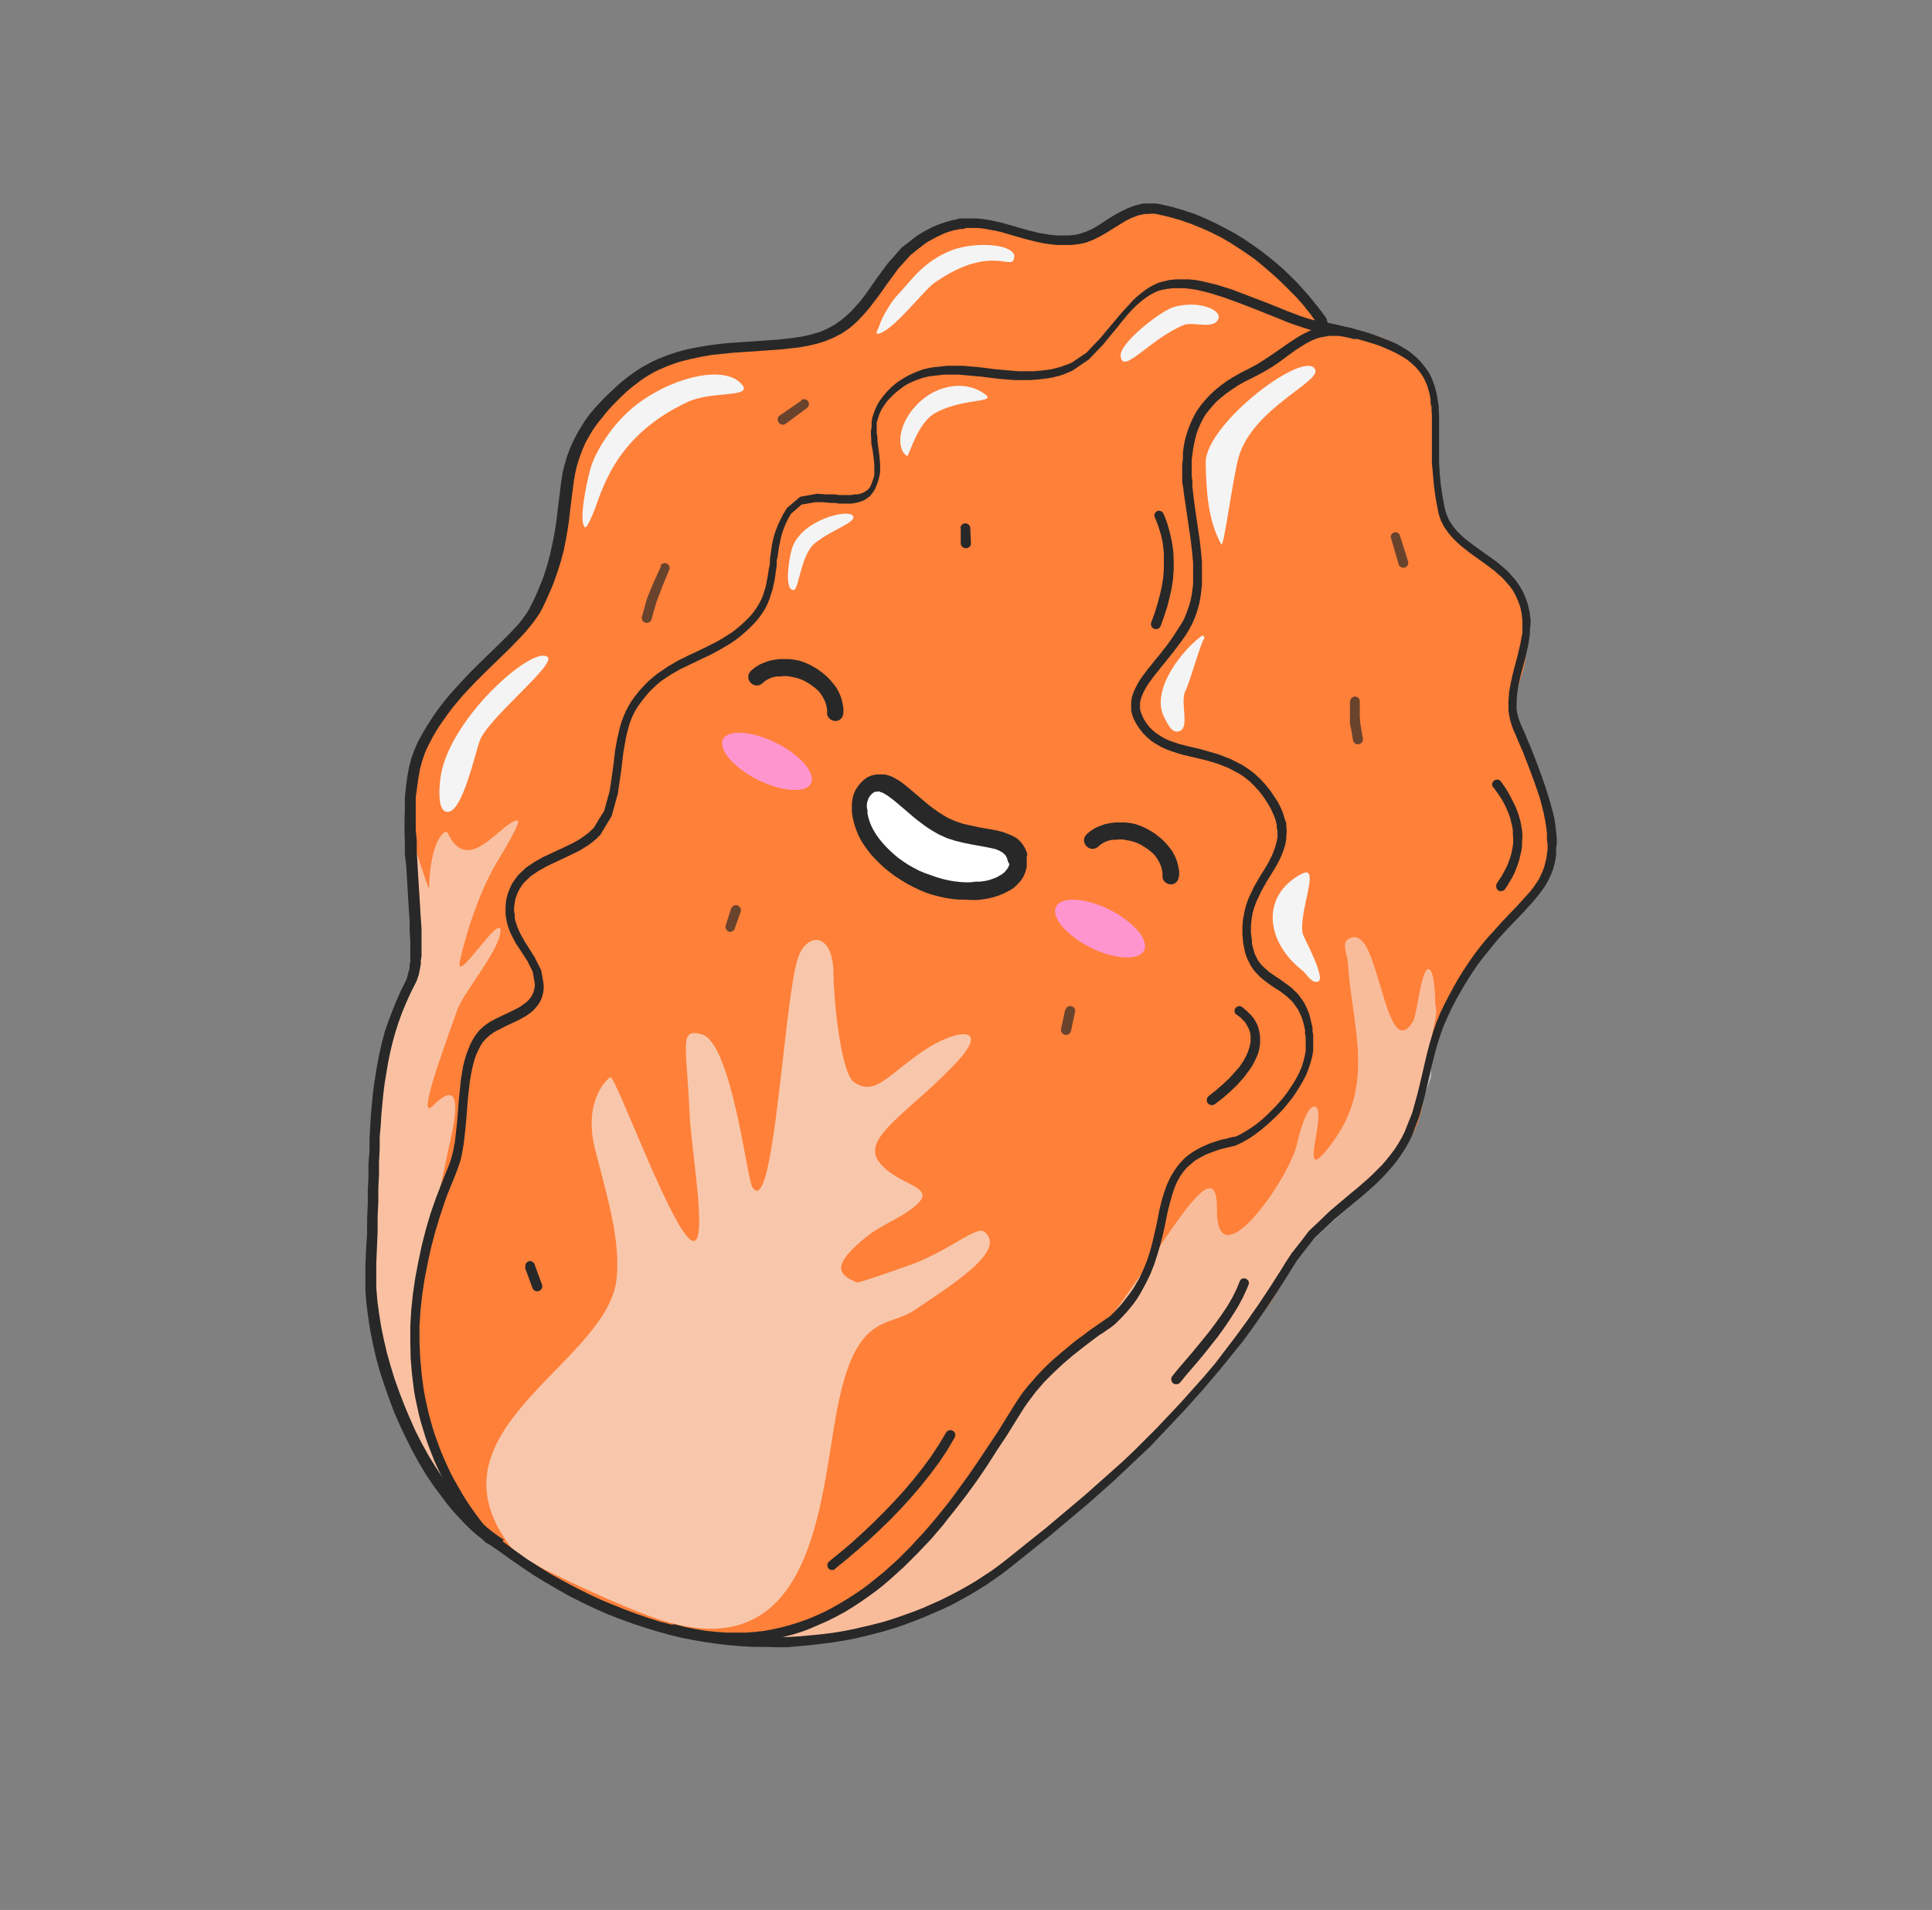
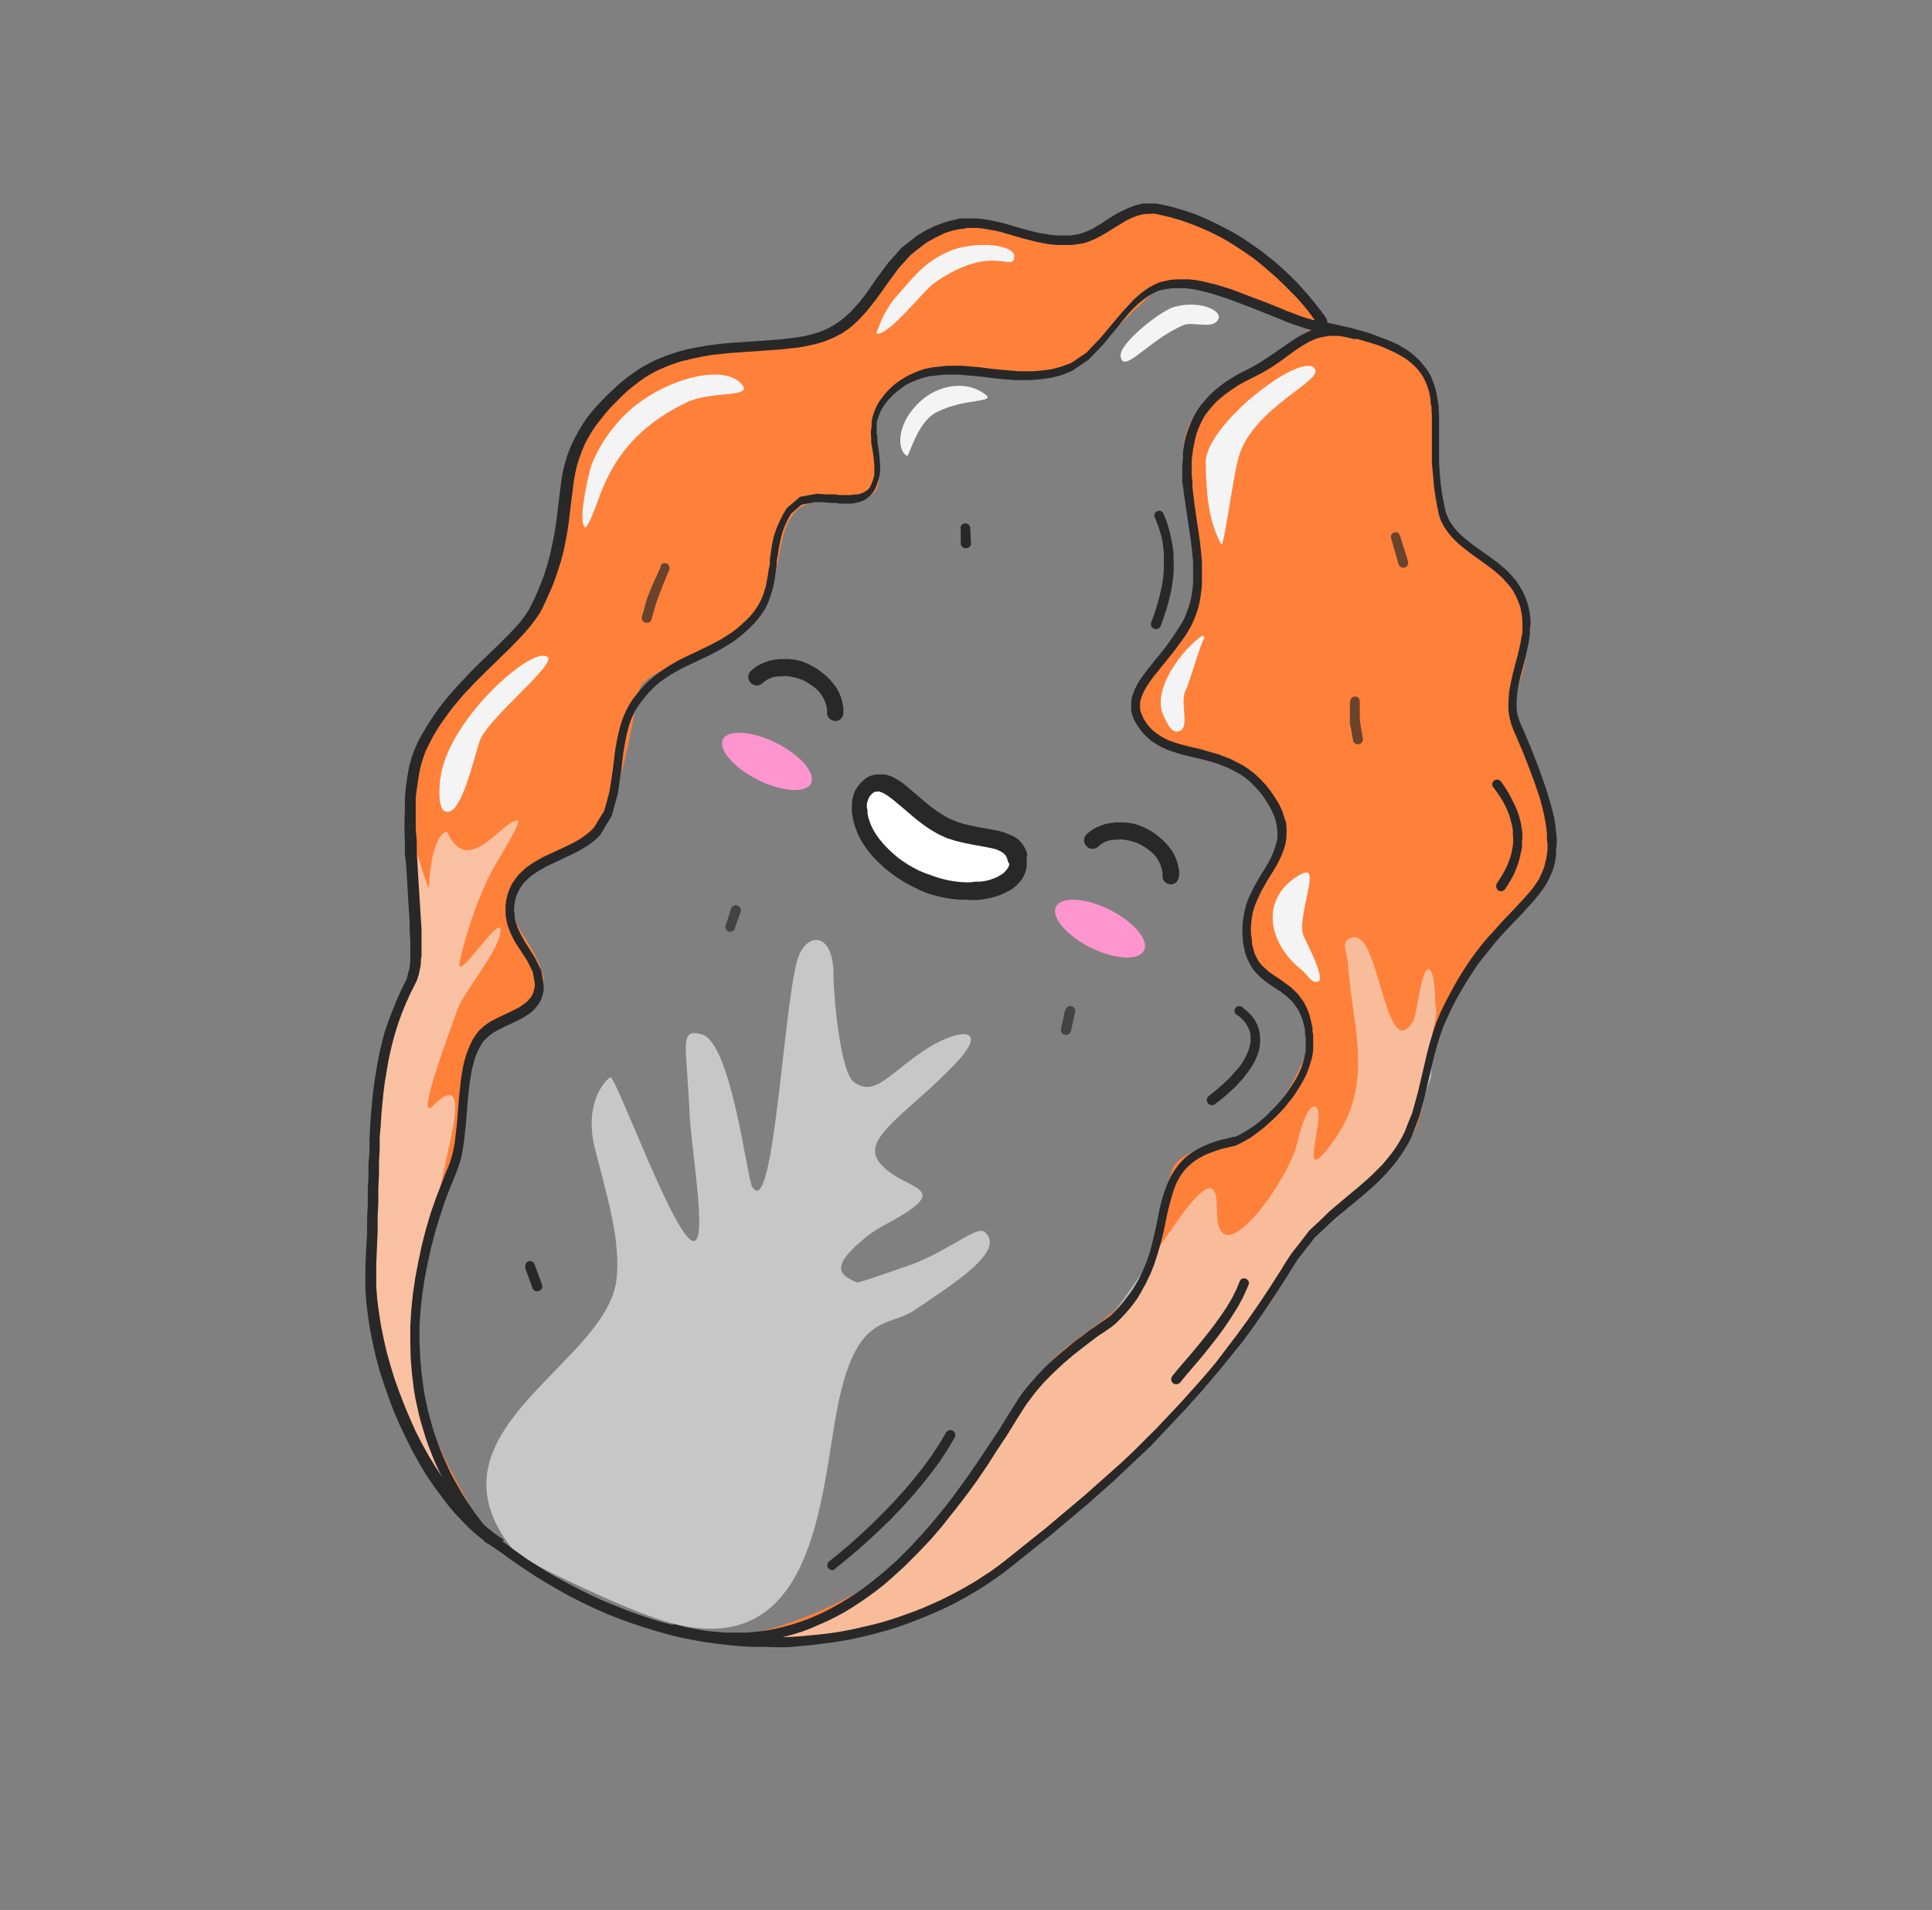
<svg xmlns="http://www.w3.org/2000/svg" width="86" height="85" viewBox="0 0 86 85" fill="none">
  <rect x="0" y="0" width="86" height="85" fill="#808080" stroke="none" />
-   <path d="M58.863 14.311C56.955 13.417 55.017 10.979 53.245 10.782C52.215 10.661 51.156 10.737 50.111 10.949C46.279 11.736 42.463 14.432 39.495 16.688C36.648 18.854 35.195 23.23 32.711 25.411C30.53 27.334 27.623 27.894 26.412 30.62C24.912 33.952 23.247 37.026 22.02 40.403C21.581 41.584 22.156 43.174 21.49 44.309C18.158 50.003 19.461 51.215 18.689 57.56C18.522 58.892 18.113 62.285 18.613 63.602C19.234 65.237 20.354 68.296 25.23 70.659C26.2 71.128 27.608 71.734 28.41 72.007C30.394 72.673 31.893 73.142 33.665 72.93C35.089 72.764 36.951 71.991 37.496 71.689C40.904 69.78 43.478 66.101 45.098 62.905C45.643 61.83 48.824 60.074 50.005 58.877C53.912 54.94 56.456 54.41 58.197 50.836C61.453 44.113 55.638 39.373 57.061 32.165" fill="#FF8039" />
  <path d="M59.105 14.478C57.591 12.721 53.563 9.117 51.428 9.268C50.519 9.329 49.641 10.132 48.778 10.48C48.232 10.707 47.672 10.51 47.127 10.571C44.855 10.813 43.583 9.253 41.645 10.283C39.767 11.282 38.722 13.993 37.208 14.902C35.209 16.098 29.591 15.083 28.122 16.87C27.441 17.688 26.138 18.793 25.76 19.869C25.063 21.792 25.169 22.352 24.73 24.533C24.306 26.622 24.094 27.107 23.443 27.849C22.141 29.333 20.096 30.348 18.567 33.24C18.355 33.649 18.203 35.511 18.279 36.98C18.37 38.752 18.718 40.251 18.612 42.023C18.537 43.144 17.901 44.597 17.689 44.991C17.113 46.051 17.113 47.778 16.947 48.792C16.538 51.215 16.689 52.79 16.507 55.001C16.25 58.136 17.477 63.754 19.854 66.237C22.701 69.22 19.551 65.51 18.809 62.224C18.203 59.544 18.627 56.349 18.824 55.758C19.4 54.017 20.248 52.305 20.596 50.458C20.929 48.686 20.778 46.778 21.353 46.188C22.444 45.082 24.806 44.991 24.064 43.053C23.519 41.629 22.64 41.13 22.822 40.009C23.11 38.192 25.275 38.283 26.517 36.889C27.744 35.496 28.062 32.301 28.486 30.635C28.713 29.742 33.256 28.561 33.892 27.349C34.906 25.411 34.482 23.533 35.557 22.64C36.542 21.822 38.95 23.018 39.131 21.353C39.313 19.823 38.586 18.627 39.419 17.658C40.812 16.068 44.371 16.885 47.203 16.507C47.899 16.416 50.11 14.144 50.716 13.599C51.806 12.6 51.019 13.054 52.336 12.675C53.623 12.312 57.121 13.811 58.772 14.553C59.136 14.72 57.969 15.098 58.257 14.992" fill="#FF8039" />
  <path opacity="0.56" d="M23.034 36.51C22.323 36.556 20.839 39.054 19.93 37.071C19.824 36.843 19.158 37.389 19.097 39.509C19.097 39.721 18.37 37.373 18.355 37.373C18.567 39.1 18.946 40.811 18.491 42.522C17.81 45.157 17.219 46.308 16.704 48.913C16.538 49.791 16.19 55.091 16.78 59.028C17.507 63.889 20.854 67.645 20.854 67.645C20.854 67.645 19.037 64.025 18.688 61.815C18.31 59.498 18.613 56.454 18.885 55.47C19.355 53.773 19.506 53.41 19.854 51.638C20.036 50.73 20.945 47.535 19.264 49.215C18.446 50.033 20.097 45.717 20.354 44.945C20.611 44.188 22.171 42.386 22.277 41.477C22.383 40.463 20.294 43.84 20.46 42.825C20.566 42.25 21.172 39.948 22.126 38.358C23.065 36.813 23.14 36.495 23.034 36.51Z" fill="#F4F4F4" />
  <path d="M59.242 14.583C57.788 14.462 58.121 15.143 56.955 15.81C55.486 16.658 54.471 17.294 53.745 17.899C52.291 19.096 52.624 20.671 52.881 22.624C52.987 23.457 53.184 26.289 53.29 26.895C53.457 27.985 50.186 29.696 50.459 31.649C50.822 34.194 54.456 32.891 56.001 34.708C56.486 35.284 57.182 36.374 56.925 37.404C56.546 38.964 55.38 40.584 55.41 41.538C55.486 43.825 59.363 44.446 57.939 47.368C57.47 48.337 57.273 48.67 56.546 49.791C55.956 50.684 52.594 50.881 52.185 52.032C51.609 53.653 51.413 55.939 50.565 57.242C49.459 58.983 47.097 59.679 46.037 61.572C45.764 62.072 45.113 62.935 44.023 64.616C43.19 65.873 42.115 67.842 40.691 69.084C36.951 72.339 32.332 72.945 32.332 72.945C32.332 72.945 37.375 73.732 42.932 70.764C48.596 67.721 54.623 60.391 55.774 58.983C57.349 57.09 56.834 57.029 58.348 55.121C59.514 53.653 62.346 51.926 63.073 50.064C63.633 48.67 63.148 47.61 63.875 46.217C64.466 45.081 65.269 43.355 66.086 42.25C67.283 40.629 68.676 40.205 69.085 38.373C69.615 36.026 67.692 33.936 67.434 31.74C67.313 30.635 67.979 29.968 67.919 28.848C67.888 28 67.888 26.925 67.646 26.455C66.934 25.047 65.359 25.198 64.39 23.078C63.754 21.7 64.072 18.566 63.739 17.415C63.285 15.825 62.089 14.795 59.211 14.553L59.242 14.583Z" fill="#FF8039" />
  <path opacity="0.52" d="M60.468 41.75C60.332 41.689 60.18 41.689 60.014 41.795C59.711 41.962 59.968 42.477 59.999 42.825C60.165 45.627 61.24 48.171 59.363 50.775C57.545 53.289 59.196 49.322 58.515 49.246C58.136 49.2 57.803 50.624 57.712 50.987C57.318 52.547 54.138 57.075 54.169 53.804C54.199 50.412 50.882 57.287 48.475 59.725C48.278 59.937 47.324 60.331 46.143 61.784C44.189 64.177 41.69 68.19 39.146 70.234C35.966 72.793 33.346 72.582 32.559 72.869C37.859 74.081 43.311 70.87 45.961 68.796C48.459 66.827 52.306 63.39 54.85 60.073C55.637 59.044 56.334 57.514 57.061 56.651C59.226 54.046 60.938 53.501 62.452 50.79C63.012 49.791 63.376 48.852 63.709 47.928C63.709 47.822 63.709 47.747 63.709 47.61C63.724 47.292 63.769 46.853 63.8 46.566C63.8 46.459 63.83 46.338 63.845 46.217C63.784 45.687 63.981 47.111 63.769 46.338C63.663 45.975 64.057 45.203 63.89 44.703C63.89 44.688 63.89 43.158 63.587 43.128C63.27 43.098 63.073 45.157 62.906 45.445C61.77 47.323 61.422 42.219 60.498 41.78L60.468 41.75Z" fill="#F4F4F4" />
  <path opacity="0.69" d="M61.922 23.956L62.089 24.532L62.255 25.107C62.286 25.229 62.422 25.289 62.528 25.259C62.649 25.229 62.71 25.092 62.679 24.986L62.498 24.411L62.316 23.835C62.286 23.729 62.164 23.654 62.058 23.699C61.952 23.729 61.877 23.85 61.922 23.956Z" fill="#282828" />
  <path opacity="0.69" d="M60.09 31.226V31.347V31.453V31.544V31.635V31.711V31.771V31.832V31.877V31.923V31.968V32.014V32.059V32.226L60.15 32.483L60.226 32.937C60.241 33.059 60.362 33.149 60.483 33.119C60.605 33.104 60.695 32.983 60.665 32.862L60.589 32.407L60.544 32.15V31.998L60.529 31.983V31.953V31.923V31.877V31.832V31.771V31.711V31.635V31.544V31.453V31.347V31.211C60.529 31.09 60.438 30.999 60.317 30.999C60.196 30.999 60.105 31.09 60.105 31.211L60.09 31.226Z" fill="#282828" />
  <path opacity="0.69" d="M29.425 25.198L29.258 25.562L29.092 25.925L28.94 26.289L28.789 26.667L28.683 27.061L28.577 27.439C28.547 27.561 28.607 27.682 28.728 27.712C28.849 27.742 28.971 27.682 29.001 27.561L29.107 27.182L29.213 26.819L29.349 26.455L29.485 26.092L29.637 25.728L29.788 25.365C29.834 25.259 29.788 25.138 29.682 25.077C29.576 25.032 29.455 25.077 29.395 25.183L29.425 25.198Z" fill="#282828" />
-   <path opacity="0.69" d="M35.679 17.824L35.194 18.157L34.709 18.49C34.603 18.566 34.588 18.702 34.664 18.808C34.74 18.914 34.876 18.929 34.982 18.853L35.452 18.505L35.921 18.157C36.012 18.096 36.042 17.96 35.966 17.854C35.906 17.763 35.77 17.733 35.663 17.808L35.679 17.824Z" fill="#282828" />
  <path opacity="0.69" d="M47.415 44.931L47.324 45.355L47.233 45.779C47.203 45.9 47.279 46.021 47.4 46.051C47.521 46.081 47.642 46.006 47.673 45.885L47.764 45.461L47.854 45.037C47.885 44.915 47.809 44.809 47.688 44.779C47.567 44.749 47.461 44.825 47.43 44.946L47.415 44.931Z" fill="#282828" />
  <path opacity="0.69" d="M32.696 41.342L32.832 40.963L32.968 40.584C33.014 40.463 32.938 40.342 32.832 40.297C32.711 40.251 32.59 40.327 32.544 40.433L32.423 40.812L32.302 41.19C32.272 41.296 32.332 41.417 32.438 41.463C32.544 41.493 32.665 41.432 32.711 41.326L32.696 41.342Z" fill="#282828" />
  <path opacity="0.61" d="M22.989 69.159C18.416 63.768 26.986 60.8 27.441 56.954C27.638 55.212 27.032 53.274 26.487 51.139C25.972 49.109 26.926 48.08 27.168 47.944C27.395 47.807 30.136 55.439 30.909 55.227C31.469 55.061 30.772 51.199 30.697 49.564C30.56 46.459 30.212 45.748 31.242 46.035C32.559 46.399 33.256 52.471 33.483 52.82C34.422 54.349 34.846 45.218 35.467 42.81C35.815 41.447 37.117 41.386 37.102 43.401C37.102 44.279 37.405 47.731 38.011 48.156C38.934 48.807 39.495 47.868 41.07 46.793C42.539 45.778 44.174 45.596 42.539 47.323C40.509 49.473 38.359 50.609 39.101 51.669C39.979 52.91 42.175 52.744 40.373 53.94C39.813 54.319 39.086 54.622 38.601 55.015C37.117 56.212 37.163 56.681 38.147 57.075C38.238 57.105 40.509 56.303 40.782 56.197C42.523 55.47 43.508 54.531 43.841 54.834C44.795 55.667 42.463 57.12 40.691 58.317C39.51 59.104 38.087 58.362 37.254 62.769C36.512 66.691 36.254 74.172 29.561 72.142C27.683 71.567 24.23 69.841 24.23 69.841" fill="#F4F4F4" />
  <path d="M45.385 38.161C45.204 37.056 43.402 37.435 42.069 36.753C40.57 35.981 39.54 34.088 38.586 35.087C37.814 35.89 38.601 38.01 40.842 39.1C42.978 40.13 45.597 39.645 45.37 38.177L45.385 38.161Z" fill="white" />
  <path d="M45.734 38.07L45.703 37.919L45.628 37.752L45.537 37.6L45.431 37.464L45.31 37.343L45.173 37.252L45.022 37.176L44.87 37.116L44.719 37.055L44.568 37.01L44.401 36.965L44.234 36.934L43.901 36.874L43.553 36.813L43.205 36.737L42.871 36.662L42.553 36.556L42.236 36.419L42.069 36.328L41.902 36.222L41.736 36.116L41.569 35.995L41.403 35.874L41.251 35.753L40.933 35.48L40.63 35.223L40.343 34.981L40.191 34.859L40.04 34.754L39.888 34.663L39.722 34.572L39.555 34.511L39.373 34.466H39.192H38.995L38.798 34.511L38.616 34.587L38.45 34.708L38.298 34.859L38.177 35.011L38.071 35.178L37.995 35.359L37.95 35.541L37.92 35.738V35.935V36.132L37.95 36.344L37.995 36.556L38.056 36.768L38.132 36.98L38.222 37.192L38.328 37.404L38.465 37.616L38.616 37.828L38.783 38.04L38.965 38.236L39.161 38.433L39.373 38.63L39.601 38.812L39.843 38.994L40.1 39.16L40.373 39.327L40.661 39.478L40.948 39.614L41.236 39.736L41.524 39.827L41.812 39.902L42.099 39.963L42.387 40.008L42.675 40.038H42.962L43.235 40.054H43.508L43.765 40.023L44.022 39.978L44.265 39.917L44.492 39.842L44.704 39.751L44.916 39.645L45.113 39.524L45.279 39.372L45.431 39.206L45.552 39.024L45.643 38.812L45.703 38.585V38.343V38.13C45.688 37.919 45.491 37.752 45.279 37.782C45.067 37.797 44.901 37.994 44.931 38.206V38.358V38.464L44.901 38.554L44.855 38.645L44.795 38.721L44.719 38.812L44.628 38.888L44.507 38.963L44.371 39.039L44.219 39.1L44.053 39.16L43.856 39.206L43.644 39.236H43.432L43.205 39.266H42.962L42.72 39.251L42.463 39.221L42.205 39.175L41.948 39.115L41.69 39.039L41.433 38.948L41.175 38.857L40.918 38.751L40.661 38.615L40.418 38.479L40.191 38.327L39.979 38.176L39.782 38.009L39.601 37.843L39.434 37.676L39.283 37.51L39.146 37.343L39.025 37.176L38.919 37.01L38.828 36.843L38.753 36.677L38.692 36.51L38.647 36.359L38.616 36.207V36.071L38.586 35.935V35.814L38.601 35.708L38.631 35.617L38.662 35.526L38.707 35.45L38.753 35.39L38.828 35.314L38.889 35.268L38.949 35.238H39.01L39.071 35.223H39.131L39.207 35.253L39.298 35.284L39.404 35.344L39.525 35.42L39.646 35.511L39.767 35.602L40.04 35.829L40.343 36.086L40.661 36.359L40.827 36.495L41.009 36.631L41.191 36.768L41.372 36.889L41.569 37.01L41.781 37.131L42.145 37.298L42.523 37.419L42.902 37.51L43.265 37.585L43.614 37.646L43.931 37.706L44.083 37.737L44.219 37.767L44.34 37.797L44.446 37.843L44.537 37.888L44.613 37.934L44.674 37.979L44.719 38.025L44.764 38.07L44.795 38.13L44.825 38.191L44.855 38.297C44.901 38.494 45.098 38.615 45.294 38.57C45.491 38.524 45.612 38.327 45.567 38.13L45.734 38.07Z" fill="#282828" />
  <path d="M37.542 31.725V31.497L37.496 31.255L37.436 31.028L37.345 30.816L37.239 30.619L37.103 30.438L36.951 30.256L36.785 30.089L36.603 29.938L36.421 29.802L36.224 29.68L36.027 29.574L35.815 29.483L35.603 29.408L35.376 29.362L35.149 29.332H34.922H34.695L34.468 29.362L34.24 29.408L34.029 29.483L33.816 29.574L33.62 29.695L33.453 29.832C33.286 29.968 33.256 30.195 33.392 30.362C33.529 30.528 33.756 30.559 33.922 30.422L34.044 30.316L34.165 30.241L34.286 30.18L34.422 30.135L34.574 30.104H34.725L34.877 30.089H35.043L35.21 30.119L35.376 30.15L35.543 30.195L35.709 30.256L35.861 30.331L36.012 30.422L36.148 30.513L36.285 30.619L36.406 30.725L36.512 30.846L36.603 30.983L36.679 31.119L36.739 31.255L36.785 31.407L36.815 31.558V31.74C36.815 31.937 36.997 32.088 37.193 32.088C37.39 32.088 37.542 31.922 37.542 31.709V31.725Z" fill="#282828" />
  <path d="M52.488 38.994V38.767L52.443 38.525L52.382 38.298L52.291 38.086L52.185 37.889L52.049 37.707L51.898 37.525L51.731 37.359L51.549 37.207L51.368 37.071L51.171 36.95L50.974 36.844L50.762 36.753L50.55 36.677L50.323 36.632L50.096 36.602H49.868H49.641L49.414 36.632L49.187 36.677L48.975 36.753L48.763 36.844L48.566 36.965L48.4 37.101C48.233 37.238 48.203 37.465 48.339 37.631C48.475 37.798 48.702 37.828 48.869 37.692L48.99 37.586L49.111 37.51L49.233 37.45L49.369 37.404L49.505 37.374H49.657L49.808 37.359H49.974L50.141 37.389L50.308 37.419L50.474 37.465L50.641 37.525L50.792 37.601L50.944 37.692L51.08 37.783L51.216 37.889L51.337 37.995L51.443 38.116L51.534 38.252L51.61 38.389L51.67 38.525L51.716 38.676L51.746 38.828V39.009C51.746 39.206 51.928 39.358 52.125 39.358C52.322 39.358 52.473 39.191 52.473 38.994H52.488Z" fill="#282828" />
  <path d="M32.18 32.907C32.408 32.452 33.468 32.528 34.543 33.058C35.633 33.603 36.315 34.406 36.102 34.86C35.875 35.315 34.815 35.239 33.74 34.709C32.65 34.164 31.968 33.361 32.18 32.907Z" fill="#FF95CE" />
  <path d="M47.006 40.357C47.233 39.888 48.308 39.949 49.383 40.478C50.459 41.024 51.155 41.826 50.928 42.296C50.701 42.765 49.626 42.705 48.55 42.175C47.475 41.629 46.779 40.827 47.006 40.357Z" fill="#FF95CE" />
  <path d="M22.428 68.523L22.216 68.387L22.004 68.235L21.808 68.084L21.611 67.917L21.414 67.751L21.217 67.569L21.02 67.372L20.823 67.175L20.642 66.963L20.46 66.751L20.278 66.524L20.096 66.297L19.748 65.828L19.415 65.328L19.097 64.813L18.794 64.268L18.506 63.708L18.249 63.132L18.007 62.557L17.779 61.966L17.567 61.376L17.386 60.785L17.219 60.194L17.083 59.604L16.962 59.013L16.871 58.438L16.795 57.862L16.75 57.302V56.757V56.227L16.78 55.5L16.81 54.803V54.137L16.841 53.486V52.865L16.871 52.274V51.699L16.901 51.139V50.609L16.947 50.094L16.977 49.594L17.022 49.109L17.068 48.64L17.128 48.171L17.204 47.716L17.28 47.262L17.371 46.823L17.477 46.384L17.598 45.945L17.734 45.52L17.886 45.096L18.067 44.657L18.264 44.218L18.491 43.764L18.552 43.643L18.597 43.507L18.643 43.37L18.673 43.219L18.703 43.067L18.733 42.901V42.734L18.764 42.553V42.371V42.174V41.977V41.765V41.341L18.733 40.887L18.703 40.417L18.673 39.933L18.643 39.433L18.612 38.933L18.582 38.418L18.552 37.919V37.419L18.506 36.919V36.435V35.95V35.481L18.567 35.026L18.628 34.602L18.703 34.193L18.809 33.815L18.93 33.467L19.097 33.118L19.279 32.77L19.476 32.437L19.688 32.119L19.915 31.801L20.142 31.498L20.384 31.21L20.626 30.922L20.884 30.65L21.141 30.377L21.399 30.12L21.656 29.863L22.171 29.363L22.671 28.878L23.125 28.409L23.337 28.182L23.534 27.954L23.716 27.727L23.882 27.5L24.034 27.273L24.155 27.046L24.291 26.758L24.412 26.485L24.533 26.213L24.639 25.956L24.73 25.698L24.821 25.441L24.897 25.198L24.973 24.956L25.033 24.729L25.094 24.502L25.139 24.275L25.184 24.047L25.26 23.623L25.321 23.215L25.366 22.821L25.412 22.442L25.457 22.079L25.503 21.73L25.548 21.382L25.608 21.049L25.684 20.716L25.79 20.383L25.911 20.05L26.063 19.701L26.154 19.535L26.26 19.353L26.366 19.171L26.487 18.99L26.623 18.808L26.774 18.626L26.926 18.429L27.093 18.233L27.274 18.036L27.471 17.839L27.683 17.627L27.91 17.415L28.107 17.248L28.304 17.097L28.501 16.945L28.698 16.809L28.895 16.688L29.107 16.567L29.319 16.461L29.531 16.37L29.743 16.279L29.955 16.203L30.167 16.128L30.379 16.067L30.818 15.961L31.257 15.87L31.696 15.794L32.135 15.749L32.574 15.704L33.014 15.673L33.453 15.643L33.892 15.613L34.316 15.582L34.755 15.552L35.164 15.507L35.573 15.461L35.982 15.386L36.375 15.295L36.754 15.174L37.117 15.022L37.466 14.84L37.784 14.628L37.965 14.477L38.132 14.325L38.283 14.174L38.435 14.008L38.586 13.841L38.722 13.674L38.98 13.341L39.237 12.993L39.48 12.645L39.737 12.296L39.979 11.963L40.252 11.66L40.525 11.357L40.843 11.1L41.176 10.843L41.342 10.737L41.509 10.646L41.675 10.555L41.842 10.479L41.993 10.403L42.145 10.343L42.296 10.297L42.448 10.252L42.599 10.222L42.736 10.191H42.872L43.008 10.146H43.281H43.538L43.795 10.176L44.053 10.222L44.31 10.267L44.568 10.328L45.083 10.479L45.613 10.631L46.158 10.767L46.446 10.827L46.748 10.873L47.051 10.903H47.369H47.703L48.051 10.858L48.217 10.827L48.384 10.782L48.535 10.721L48.687 10.661L48.838 10.585L48.99 10.509L49.277 10.343L49.565 10.161L49.838 9.995L50.11 9.828L50.383 9.692L50.67 9.586L50.807 9.555L50.943 9.525H51.094L51.246 9.51H51.397L51.549 9.54L52.064 9.661L52.548 9.798L53.018 9.964L53.472 10.146L53.911 10.343L54.335 10.555L54.729 10.782L55.108 11.024L55.471 11.267L55.819 11.509L56.137 11.766L56.44 12.024L56.803 12.342L57.122 12.645L57.424 12.947L57.561 13.084L57.697 13.22L57.818 13.356L57.939 13.493L58.045 13.614L58.136 13.735L58.227 13.841L58.303 13.947L58.378 14.038L58.439 14.129L58.5 14.204L58.545 14.28L58.59 14.341L58.621 14.386L58.651 14.431V14.462L58.681 14.477C58.742 14.583 58.893 14.613 58.984 14.553C59.09 14.492 59.12 14.341 59.06 14.25V14.22V14.189L59.014 14.144L58.984 14.083L58.939 14.023L58.878 13.947L58.818 13.856L58.742 13.765L58.666 13.659L58.575 13.553L58.484 13.432L58.378 13.311L58.272 13.175L58.151 13.038L58.03 12.902L57.894 12.751L57.758 12.599L57.455 12.296L57.122 11.978L56.758 11.66L56.44 11.403L56.107 11.145L55.743 10.888L55.365 10.631L54.971 10.388L54.547 10.161L54.108 9.934L53.654 9.722L53.184 9.525L52.685 9.359L52.17 9.207L51.64 9.086L51.443 9.056H51.246H51.064H50.883L50.701 9.101L50.519 9.147L50.201 9.268L49.883 9.419L49.58 9.586L49.292 9.767L49.02 9.949L48.747 10.116L48.611 10.191L48.475 10.252L48.339 10.313L48.202 10.358L48.066 10.403L47.945 10.434L47.627 10.479H47.324H47.036L46.748 10.449L46.476 10.403L46.203 10.358L45.673 10.222L45.143 10.07L44.613 9.919L44.341 9.858L44.068 9.798L43.78 9.752L43.493 9.722H43.19H42.887H42.72L42.569 9.767L42.402 9.798L42.236 9.843L42.069 9.889L41.903 9.949L41.736 10.01L41.554 10.085L41.373 10.176L41.191 10.267L41.009 10.373L40.812 10.494L40.464 10.767L40.116 11.039L39.828 11.373L39.54 11.691L39.283 12.039L39.025 12.387L38.783 12.736L38.541 13.084L38.283 13.417L38.147 13.568L38.011 13.72L37.874 13.871L37.723 14.008L37.572 14.144L37.42 14.265L37.133 14.462L36.83 14.628L36.512 14.765L36.163 14.871L35.8 14.961L35.421 15.022L35.028 15.068L34.634 15.113L34.21 15.143L33.786 15.174L33.347 15.204L32.907 15.234L32.453 15.264L31.999 15.31L31.545 15.37L31.09 15.446L30.621 15.537L30.167 15.658L29.939 15.734L29.712 15.809L29.485 15.9L29.258 15.991L29.031 16.097L28.804 16.218L28.577 16.34L28.365 16.476L28.153 16.627L27.941 16.779L27.729 16.945L27.517 17.127L27.274 17.354L27.047 17.566L26.835 17.778L26.638 17.99L26.456 18.187L26.29 18.384L26.139 18.581L26.002 18.778L25.881 18.974L25.76 19.171L25.654 19.368L25.548 19.565L25.381 19.928L25.245 20.292L25.139 20.655L25.048 21.019L24.988 21.382L24.942 21.746L24.897 22.109L24.851 22.473L24.806 22.851L24.761 23.23L24.7 23.623L24.624 24.032L24.579 24.244L24.533 24.456L24.488 24.668L24.427 24.895L24.367 25.123L24.291 25.365L24.215 25.607L24.125 25.849L24.018 26.107L23.913 26.364L23.791 26.637L23.655 26.91L23.549 27.122L23.413 27.334L23.261 27.546L23.095 27.758L22.898 27.97L22.686 28.197L22.232 28.651L21.747 29.12L21.232 29.62L20.975 29.878L20.717 30.15L20.46 30.423L20.202 30.71L19.945 30.998L19.703 31.301L19.46 31.619L19.233 31.952L19.021 32.285L18.809 32.634L18.612 32.997L18.446 33.376L18.309 33.754L18.203 34.163L18.128 34.587L18.067 35.041L18.022 35.511V35.995L18.007 36.495V36.995L18.022 37.51V38.025L18.082 38.539L18.113 39.054L18.143 39.554L18.173 40.054L18.203 40.538L18.234 41.008V41.447L18.264 41.871V42.068V42.265V42.447V42.628V42.795L18.234 42.946V43.098L18.188 43.234L18.158 43.355L18.128 43.476L18.098 43.582L18.052 43.673L17.825 44.127L17.628 44.582L17.446 45.036L17.28 45.475L17.128 45.914L17.007 46.369L16.901 46.823L16.81 47.277L16.735 47.731L16.659 48.201L16.598 48.67L16.553 49.155L16.507 49.655L16.477 50.169L16.447 50.7V51.245L16.401 51.805V52.38L16.371 52.971V53.592L16.341 54.243V54.909L16.295 55.606L16.265 56.333V56.878V57.438L16.311 58.014L16.386 58.604L16.477 59.195L16.598 59.801L16.735 60.406L16.901 61.012L17.098 61.618L17.31 62.224L17.537 62.829L17.795 63.42L18.067 63.995L18.355 64.571L18.658 65.116L18.976 65.646L19.324 66.161L19.688 66.645L19.869 66.888L20.051 67.115L20.248 67.342L20.445 67.554L20.642 67.766L20.838 67.963L21.05 68.16L21.262 68.341L21.474 68.508L21.686 68.674L21.914 68.826L22.126 68.962C22.232 69.023 22.353 68.993 22.413 68.902C22.474 68.796 22.444 68.674 22.353 68.614L22.428 68.523Z" fill="#282828" />
  <path d="M58.848 14.325L58.621 14.28L58.378 14.22L58.121 14.144L57.848 14.053L57.576 13.947L57.288 13.841L57 13.72L56.697 13.599L56.395 13.477L56.077 13.356L55.758 13.235L55.441 13.114L54.804 12.872L54.169 12.675L53.548 12.524L53.23 12.463L52.927 12.433H52.624H52.336L52.048 12.463L51.776 12.524L51.564 12.584L51.367 12.675L51.17 12.781L50.988 12.902L50.807 13.038L50.625 13.19L50.443 13.356L50.277 13.538L50.11 13.72L49.944 13.902L49.777 14.098L49.61 14.295L49.292 14.674L48.974 15.052L48.656 15.386L48.353 15.704L48.035 15.916L47.702 16.143L47.551 16.203L47.384 16.264L47.218 16.324L47.051 16.37L46.885 16.415L46.718 16.446L46.37 16.491L46.021 16.521H45.673H45.325L44.977 16.491L44.628 16.461L44.28 16.43L43.932 16.385L43.568 16.34L42.856 16.279H42.145L41.463 16.355L41.115 16.43L40.782 16.552L40.449 16.703L40.282 16.794L40.116 16.9L39.949 17.006L39.798 17.127L39.646 17.263L39.495 17.415L39.328 17.612L39.177 17.808L39.056 18.005L38.965 18.202L38.889 18.399L38.828 18.596L38.798 18.793V18.99L38.768 19.171V19.353L38.783 19.535V19.716L38.844 20.05L38.889 20.383L38.919 20.701V20.852V21.004V21.155L38.874 21.306L38.828 21.443L38.768 21.594L38.738 21.655L38.707 21.715L38.662 21.761L38.616 21.806L38.571 21.837L38.526 21.867L38.419 21.927L38.298 21.973L38.162 22.003H38.026L37.874 22.033H37.708H37.541H37.359L37.163 22.003H36.784L36.375 21.973L35.618 22.109L35.028 22.609L34.861 22.881L34.74 23.124L34.634 23.351L34.543 23.578L34.467 23.805L34.407 24.032L34.361 24.259L34.331 24.471L34.301 24.683L34.27 24.895V25.108L34.225 25.304L34.164 25.698L34.089 26.092L33.967 26.485L33.892 26.667L33.801 26.849L33.68 27.046L33.543 27.243L33.377 27.44L33.18 27.636L32.983 27.818L32.786 27.985L32.589 28.136L32.377 28.272L32.165 28.409L31.953 28.53L31.514 28.757L31.075 28.969L30.621 29.181L30.166 29.408L29.727 29.666L29.303 29.953L29.091 30.12L28.879 30.302L28.683 30.498L28.486 30.71L28.304 30.938L28.122 31.18L27.986 31.407L27.865 31.634L27.759 31.877L27.668 32.119L27.592 32.376L27.532 32.634L27.471 32.891L27.426 33.148L27.38 33.406L27.35 33.663L27.32 33.921L27.289 34.178L27.214 34.693L27.138 35.193L27.017 35.647L26.896 36.086L26.668 36.45L26.441 36.828L26.32 36.95L26.169 37.086L26.002 37.207L25.835 37.328L25.654 37.434L25.457 37.54L25.048 37.737L24.624 37.934L24.2 38.131L23.791 38.358L23.413 38.615L23.079 38.933L22.928 39.13L22.792 39.327L22.686 39.554L22.595 39.796L22.534 40.054L22.504 40.326V40.523V40.705L22.534 40.887L22.565 41.053L22.61 41.22L22.671 41.386L22.731 41.538L22.807 41.689L22.883 41.841L22.958 41.977L23.049 42.113L23.14 42.25L23.473 42.764L23.715 43.249L23.806 43.779V43.9L23.776 44.036L23.746 44.158L23.7 44.264L23.64 44.37L23.564 44.461L23.488 44.551L23.398 44.627L23.291 44.703L23.186 44.779L23.064 44.854L22.943 44.915L22.671 45.051L22.383 45.187L22.095 45.324L21.807 45.475L21.55 45.657L21.323 45.869L21.171 46.066L21.035 46.278L20.929 46.49L20.838 46.717L20.747 46.959L20.672 47.217L20.611 47.474L20.566 47.747L20.52 48.019L20.49 48.307L20.46 48.595L20.429 48.882L20.384 49.458L20.338 50.018L20.278 50.563L20.248 50.821L20.202 51.063L20.157 51.29L20.096 51.517L20.036 51.714L19.96 51.911L19.824 52.244L19.687 52.592L19.551 52.941L19.415 53.289L19.172 53.986L18.96 54.697L18.779 55.409L18.627 56.121L18.491 56.833L18.385 57.544L18.309 58.271L18.264 58.998V59.725L18.279 60.437L18.309 60.8L18.34 61.163L18.385 61.527L18.43 61.89L18.491 62.239L18.567 62.587L18.642 62.935L18.733 63.284L18.839 63.632L18.945 63.98L19.067 64.328L19.203 64.677L19.339 65.025L19.491 65.358L19.657 65.691L19.824 66.025L20.005 66.358L20.202 66.691L20.399 67.024L20.611 67.342L20.838 67.66L21.081 67.978L21.323 68.296L21.58 68.614C21.656 68.705 21.807 68.72 21.898 68.644C21.989 68.569 22.004 68.417 21.929 68.326L21.671 68.023L21.429 67.721L21.202 67.418L20.975 67.1L20.762 66.782L20.566 66.464L20.384 66.146L20.202 65.828L20.036 65.51L19.884 65.177L19.733 64.843L19.596 64.51L19.475 64.177L19.354 63.844L19.248 63.511L19.157 63.178L19.067 62.844L18.991 62.496L18.915 62.148L18.855 61.8L18.809 61.451L18.764 61.103L18.733 60.755L18.703 60.406L18.673 59.71V59.013L18.718 58.317L18.794 57.62L18.9 56.923L19.036 56.227L19.188 55.53L19.369 54.834L19.581 54.137L19.808 53.456L19.93 53.123L20.066 52.789L20.202 52.456L20.338 52.108L20.414 51.896L20.49 51.669L20.55 51.426L20.596 51.169L20.641 50.911L20.672 50.639L20.732 50.094L20.778 49.533L20.823 48.958L20.853 48.67L20.884 48.398L20.914 48.125L20.959 47.868L21.005 47.61L21.065 47.368L21.126 47.141L21.202 46.929L21.293 46.732L21.383 46.55L21.489 46.384L21.611 46.247L21.792 46.081L22.004 45.929L22.262 45.793L22.534 45.657L22.822 45.521L23.11 45.384L23.246 45.309L23.382 45.233L23.519 45.142L23.64 45.051L23.761 44.945L23.867 44.824L23.973 44.688L24.064 44.536L24.124 44.385L24.17 44.218L24.2 44.036V43.809L24.094 43.188L23.806 42.613L23.473 42.083L23.382 41.947L23.307 41.81L23.231 41.674L23.155 41.538L23.095 41.402L23.034 41.265L22.989 41.129L22.943 40.993L22.913 40.856V40.705L22.883 40.554V40.402L22.913 40.16L22.958 39.948L23.034 39.751L23.125 39.569L23.231 39.403L23.337 39.266L23.625 38.994L23.958 38.767L24.336 38.555L24.745 38.358L25.169 38.161L25.578 37.964L25.79 37.858L25.987 37.737L26.184 37.616L26.366 37.48L26.547 37.328L26.729 37.146L26.971 36.737L27.229 36.313L27.365 35.814L27.501 35.329L27.577 34.799L27.653 34.284L27.683 34.027L27.713 33.769L27.744 33.512L27.789 33.255L27.834 32.997L27.88 32.755L27.94 32.513L28.001 32.285L28.077 32.058L28.168 31.846L28.274 31.634L28.395 31.437L28.561 31.21L28.728 30.998L28.895 30.801L29.076 30.62L29.258 30.453L29.44 30.302L29.849 30.029L30.273 29.787L30.712 29.575L31.151 29.363L31.605 29.151L32.059 28.908L32.286 28.772L32.514 28.636L32.741 28.484L32.953 28.318L33.165 28.136L33.377 27.939L33.589 27.727L33.771 27.515L33.922 27.303L34.058 27.091L34.164 26.879L34.255 26.652L34.391 26.228L34.482 25.804L34.543 25.38L34.573 25.168V24.956L34.619 24.744L34.649 24.532L34.679 24.32L34.725 24.108L34.77 23.896L34.831 23.684L34.906 23.472L34.997 23.26L35.103 23.048L35.209 22.866L35.679 22.457L36.284 22.351H36.633L36.996 22.382H37.178L37.359 22.412H37.541H37.723H37.905L38.086 22.382L38.268 22.336L38.435 22.276L38.586 22.185L38.662 22.124L38.738 22.064L38.798 21.988L38.859 21.912L38.919 21.821L38.965 21.731L39.04 21.549L39.101 21.367L39.146 21.185L39.177 21.004V20.822V20.64L39.146 20.292L39.101 19.944L39.056 19.61V19.444L39.025 19.277V19.111V18.959V18.808L39.071 18.657L39.116 18.505L39.177 18.354L39.252 18.202L39.358 18.036L39.48 17.869L39.631 17.703L39.767 17.566L39.904 17.445L40.04 17.339L40.176 17.233L40.312 17.142L40.449 17.066L40.752 16.93L41.054 16.824L41.357 16.748L42.008 16.673H42.675L43.356 16.733L43.705 16.764L44.053 16.809L44.416 16.854L44.78 16.885L45.143 16.915H45.507H45.87L46.249 16.885L46.612 16.839L46.809 16.809L46.991 16.764L47.172 16.718L47.354 16.658L47.536 16.582L47.748 16.491L48.096 16.249L48.459 16.006L48.793 15.658L49.126 15.31L49.444 14.916L49.762 14.537L49.913 14.341L50.065 14.159L50.216 13.977L50.383 13.796L50.549 13.629L50.716 13.477L50.882 13.341L51.049 13.22L51.216 13.114L51.382 13.023L51.549 12.947L51.715 12.902L51.958 12.857L52.2 12.826H52.457H52.73L53.002 12.857L53.29 12.902L53.896 13.053L54.517 13.25L55.138 13.477L55.456 13.599L55.774 13.72L56.077 13.841L56.379 13.962L56.682 14.083L56.985 14.204L57.273 14.325L57.561 14.431L57.833 14.522L58.106 14.613L58.363 14.689L58.605 14.734C58.727 14.765 58.833 14.689 58.863 14.568C58.893 14.447 58.818 14.341 58.696 14.31L58.848 14.325Z" fill="#282828" />
  <path d="M60.332 14.659L60.075 14.584L59.817 14.538L59.575 14.508H59.348H59.121L58.909 14.538L58.697 14.584L58.5 14.644L58.303 14.72L58.121 14.811L57.94 14.902L57.758 15.008L57.41 15.235L57.061 15.477L56.713 15.719L56.35 15.962L55.971 16.204L55.547 16.431L55.214 16.598L54.896 16.779L54.608 16.961L54.336 17.158L54.093 17.355L53.866 17.567L53.669 17.779L53.488 17.991L53.321 18.218L53.185 18.445L53.063 18.687L52.958 18.93L52.867 19.172L52.791 19.414L52.73 19.657L52.685 19.914L52.655 20.171V20.429L52.624 20.686V20.944V21.201V21.459L52.67 21.716L52.7 21.973L52.776 22.488L52.852 23.003L52.927 23.518L53.003 24.033L53.063 24.548L53.109 25.047V25.532V26.002L53.048 26.471L53.003 26.698L52.942 26.925L52.867 27.137L52.791 27.349L52.7 27.561L52.579 27.773L52.412 28.031L52.246 28.288L52.079 28.53L51.913 28.758L51.746 28.97L51.58 29.182L51.413 29.378L51.261 29.575L51.11 29.757L50.974 29.939L50.837 30.12L50.716 30.302L50.61 30.484L50.52 30.666L50.444 30.847L50.383 31.029L50.353 31.226V31.423V31.62L50.398 31.817L50.474 32.013L50.58 32.21L50.716 32.422L50.883 32.634L51.065 32.816L51.261 32.983L51.474 33.119L51.685 33.24L51.913 33.346L52.155 33.437L52.397 33.513L52.639 33.588L52.897 33.649L53.154 33.709L53.412 33.77L53.669 33.831L54.184 33.982L54.684 34.179L55.169 34.436L55.396 34.588L55.623 34.769L55.835 34.981L56.047 35.209L56.244 35.466L56.441 35.769L56.531 35.92L56.607 36.072L56.668 36.208L56.728 36.344L56.774 36.481L56.804 36.602L56.834 36.723V36.844L56.864 36.965V37.071V37.177V37.283L56.819 37.495L56.758 37.707L56.683 37.919L56.592 38.131L56.486 38.343L56.365 38.555L56.092 38.994L55.82 39.464L55.577 39.979L55.471 40.266L55.396 40.569L55.335 40.887L55.305 41.221V41.584L55.335 41.962L55.365 42.114L55.396 42.265L55.426 42.402L55.471 42.538L55.517 42.659L55.577 42.78L55.683 42.992L55.82 43.189L55.971 43.356L56.123 43.507L56.289 43.643L56.456 43.764L56.622 43.886L56.789 43.992L56.955 44.098L57.258 44.325L57.531 44.582L57.773 44.915L57.864 45.097L57.955 45.309L58.031 45.567L58.061 45.703L58.091 45.839V45.991L58.121 46.157V46.324V46.505V46.763L58.076 47.005L58.015 47.248L57.94 47.49L57.834 47.732L57.712 47.974L57.576 48.202L57.425 48.429L57.273 48.656L57.107 48.868L56.925 49.08L56.743 49.277L56.562 49.458L56.38 49.64L56.198 49.807L56.017 49.958L55.835 50.094L55.653 50.215L55.486 50.322L55.335 50.412L55.199 50.488L55.078 50.549L54.972 50.594H54.881L54.608 50.67L54.336 50.73L54.093 50.806L53.866 50.882L53.654 50.973L53.457 51.063L53.26 51.17L53.079 51.276L52.912 51.397L52.761 51.518L52.624 51.654L52.503 51.79L52.382 51.942L52.276 52.093L52.185 52.245L52.094 52.396L52.019 52.563L51.943 52.729L51.822 53.062L51.716 53.411L51.625 53.774L51.549 54.153L51.474 54.531L51.383 54.925L51.292 55.319L51.186 55.712L51.05 56.121L50.883 56.53L50.686 56.939L50.444 57.348L50.307 57.545L50.156 57.742L50.005 57.939L49.838 58.135L49.656 58.332L49.459 58.529L49.429 58.559L49.369 58.605L49.278 58.666L49.172 58.741L49.035 58.832L48.884 58.938L48.717 59.059L48.536 59.18L48.354 59.317L48.157 59.468L47.945 59.62L47.733 59.786L47.521 59.968L47.294 60.15L47.067 60.346L46.84 60.543L46.612 60.755L46.385 60.982L46.173 61.209L45.961 61.452L45.749 61.694L45.553 61.936L45.371 62.194L45.204 62.451L44.826 63.057L44.629 63.375L44.432 63.693L44.22 64.011L44.008 64.329L43.796 64.647L43.584 64.965L43.357 65.298L43.13 65.631L42.887 65.965L42.645 66.298L42.403 66.631L42.16 66.949L41.903 67.267L41.646 67.585L41.373 67.903L41.1 68.221L40.813 68.524L40.54 68.827L40.252 69.114L39.965 69.402L39.662 69.675L39.359 69.947L39.041 70.205L38.723 70.462L38.405 70.704L38.072 70.931L37.739 71.144L37.39 71.356L37.042 71.552L36.694 71.734L36.33 71.901L35.967 72.052L35.588 72.188L35.21 72.309L34.816 72.415L34.422 72.506L34.013 72.582L33.605 72.627L33.196 72.658H32.772H32.348L31.909 72.627L31.454 72.582L31 72.506L30.53 72.415L30.061 72.294C29.94 72.264 29.819 72.34 29.788 72.461C29.758 72.582 29.834 72.703 29.955 72.734L30.44 72.855L30.924 72.945L31.394 73.021L31.863 73.067L32.317 73.097H32.772H33.211L33.65 73.067L34.074 73.006L34.498 72.93L34.907 72.84L35.316 72.734L35.709 72.612L36.103 72.461L36.482 72.294L36.86 72.128L37.224 71.946L37.587 71.749L37.935 71.537L38.284 71.31L38.632 71.068L38.965 70.826L39.298 70.568L39.616 70.295L39.934 70.008L40.252 69.72L40.555 69.417L40.858 69.114L41.146 68.811L41.434 68.508L41.706 68.191L41.979 67.873L42.236 67.539L42.494 67.221L42.751 66.888L43.008 66.555L43.251 66.222L43.493 65.889L43.72 65.556L43.947 65.222L44.159 64.889L44.371 64.556L44.583 64.238L44.795 63.92L44.992 63.602L45.189 63.284L45.568 62.678L45.734 62.436L45.916 62.194L46.098 61.952L46.294 61.724L46.491 61.497L46.703 61.285L46.915 61.073L47.127 60.876L47.339 60.679L47.551 60.498L47.763 60.316L47.975 60.15L48.187 59.983L48.384 59.831L48.581 59.68L48.763 59.544L48.929 59.423L49.096 59.317L49.248 59.211L49.384 59.12L49.49 59.044L49.581 58.968L49.656 58.908L49.717 58.847L49.929 58.635L50.126 58.423L50.307 58.211L50.474 57.999L50.626 57.787L50.762 57.56L51.004 57.121L51.216 56.682L51.383 56.258L51.519 55.834L51.64 55.425L51.746 55.016L51.837 54.622L51.913 54.244L51.988 53.88L52.079 53.532L52.17 53.199L52.276 52.881L52.337 52.729L52.397 52.593L52.473 52.457L52.549 52.32L52.639 52.199L52.73 52.078L52.836 51.957L52.958 51.851L53.079 51.745L53.215 51.639L53.366 51.548L53.533 51.457L53.715 51.366L53.912 51.291L54.124 51.215L54.351 51.139L54.593 51.079L54.866 51.018L54.987 50.988L55.123 50.927L55.275 50.852L55.441 50.761L55.623 50.655L55.804 50.533L55.986 50.397L56.183 50.246L56.38 50.079L56.577 49.898L56.774 49.716L56.971 49.519L57.167 49.307L57.349 49.08L57.531 48.853L57.697 48.61L57.849 48.368L58 48.111L58.136 47.853L58.242 47.581L58.333 47.308L58.409 47.035L58.455 46.748V46.46V46.263V46.066L58.424 45.885V45.718L58.379 45.551L58.349 45.4L58.273 45.112L58.167 44.855L58.046 44.612L57.773 44.234L57.455 43.931L57.122 43.689L56.955 43.568L56.789 43.462L56.637 43.356L56.486 43.25L56.35 43.129L56.213 43.007L56.092 42.871L55.986 42.72L55.895 42.538L55.85 42.447L55.82 42.341L55.789 42.235L55.759 42.114L55.729 41.993V41.872L55.683 41.523V41.205L55.714 40.902L55.759 40.63L55.835 40.372L55.926 40.13L56.153 39.646L56.41 39.191L56.683 38.752L56.819 38.525L56.94 38.298L57.046 38.071L57.137 37.828L57.213 37.586L57.258 37.329V37.192L57.273 37.056V36.92L57.258 36.783V36.632L57.198 36.481L57.152 36.329L57.107 36.178L57.046 36.026L56.971 35.86L56.88 35.693L56.774 35.527L56.562 35.209L56.334 34.921L56.092 34.663L55.85 34.436L55.593 34.239L55.32 34.058L54.79 33.785L54.245 33.573L53.715 33.422L53.457 33.346L53.2 33.285L52.942 33.225L52.7 33.164L52.473 33.104L52.246 33.028L52.034 32.952L51.837 32.861L51.655 32.755L51.474 32.634L51.307 32.498L51.156 32.346L51.019 32.165L50.913 31.998L50.837 31.832L50.777 31.68L50.747 31.544V31.408V31.271L50.777 31.135L50.822 30.999L50.883 30.847L50.959 30.696L51.05 30.544L51.156 30.378L51.277 30.211L51.413 30.03L51.564 29.848L51.716 29.651L51.882 29.454L52.049 29.242L52.231 29.015L52.412 28.773L52.594 28.53L52.776 28.273L52.942 28L53.063 27.773L53.17 27.531L53.26 27.289L53.336 27.046L53.397 26.804L53.442 26.547L53.503 26.047V25.532V25.017L53.457 24.502L53.397 23.988L53.321 23.473L53.245 22.958L53.17 22.443L53.109 21.928L53.079 21.671V21.428L53.048 21.186V20.944V20.701V20.459L53.079 20.217L53.109 19.99L53.154 19.762L53.2 19.535L53.26 19.308L53.336 19.096L53.427 18.884L53.533 18.672L53.654 18.46L53.806 18.263L53.972 18.067L54.154 17.87L54.366 17.688L54.593 17.506L54.85 17.325L55.123 17.143L55.426 16.976L55.759 16.81L56.198 16.582L56.607 16.34L56.986 16.083L57.334 15.825L57.667 15.583L58 15.371L58.152 15.28L58.318 15.189L58.485 15.114L58.651 15.053L58.818 15.008L59 14.977L59.181 14.947H59.363H59.56L59.772 14.977L59.999 15.023L60.241 15.083C60.347 15.114 60.469 15.053 60.499 14.932C60.529 14.826 60.469 14.705 60.347 14.674L60.332 14.659Z" fill="#282828" />
  <path d="M58.924 14.749L59.348 14.825L59.742 14.916L60.105 15.007L60.453 15.097L60.771 15.188L61.074 15.279L61.362 15.37L61.62 15.476L61.862 15.582L62.089 15.688L62.286 15.794L62.468 15.9L62.634 16.006L62.785 16.127L62.922 16.248L63.043 16.369L63.149 16.491L63.24 16.612L63.331 16.748L63.406 16.884L63.467 17.02L63.528 17.157L63.573 17.308L63.618 17.46L63.649 17.611L63.679 17.778V17.944L63.724 18.111V18.293L63.739 18.474V18.853V19.262V19.686V20.14V20.61L63.785 21.109L63.83 21.624L63.906 22.169L64.012 22.73L64.042 22.881L64.088 23.017L64.133 23.154L64.194 23.275L64.254 23.396L64.33 23.517L64.481 23.729L64.648 23.926L64.83 24.108L65.027 24.289L65.239 24.456L65.451 24.622L65.663 24.774L65.875 24.925L66.087 25.077L66.511 25.395L66.889 25.728L67.222 26.107L67.359 26.303L67.48 26.53L67.586 26.773L67.677 27.03L67.737 27.318L67.768 27.636V27.818V27.999V28.181L67.722 28.378L67.692 28.575L67.647 28.772L67.556 29.165L67.45 29.559L67.344 29.968L67.253 30.377L67.177 30.786L67.147 31.195V31.407V31.619L67.177 31.831L67.222 32.043L67.283 32.255L67.359 32.467L67.48 32.739L67.586 32.997L67.692 33.239L67.798 33.481L67.889 33.724L67.98 33.951L68.146 34.39L68.298 34.799L68.434 35.192L68.555 35.556L68.646 35.904L68.722 36.222L68.782 36.525L68.828 36.813L68.858 37.085V37.343L68.888 37.585V37.812L68.858 38.024L68.828 38.221L68.782 38.403L68.737 38.584L68.676 38.751L68.6 38.918L68.525 39.084L68.434 39.236L68.328 39.387L68.222 39.538L68.101 39.69L67.965 39.841L67.828 39.993L67.677 40.159L67.525 40.326L67.192 40.674L66.844 41.038L66.48 41.447L66.284 41.659L66.087 41.886L65.89 42.128L65.693 42.385L65.496 42.658L65.299 42.946L65.102 43.249L64.906 43.567L64.709 43.915L64.512 44.278L64.315 44.657L64.118 45.066L63.936 45.505L63.785 45.944L63.649 46.398L63.528 46.853L63.422 47.307L63.316 47.761L63.209 48.216L63.103 48.655L62.982 49.094L62.861 49.533L62.695 49.942L62.528 50.366L62.392 50.639L62.24 50.896L62.074 51.153L61.892 51.396L61.71 51.623L61.514 51.85L61.301 52.062L61.09 52.274L60.862 52.486L60.635 52.683L60.408 52.88L60.166 53.077L59.681 53.485L59.197 53.894L58.742 54.333L58.273 54.773L57.879 55.288L57.485 55.787L57.228 56.181L56.986 56.575L56.743 56.953L56.501 57.332L56.259 57.695L56.017 58.059L55.774 58.407L55.532 58.755L55.29 59.088L55.047 59.422L54.805 59.74L54.563 60.058L54.32 60.376L54.078 60.694L53.821 60.996L53.563 61.299L53.306 61.587L53.048 61.875L52.791 62.163L52.533 62.45L52.276 62.723L52.019 62.995L51.761 63.268L51.504 63.541L51.246 63.798L50.989 64.055L50.731 64.313L50.474 64.57L50.202 64.828L49.929 65.085L49.656 65.327L49.384 65.57L49.111 65.812L48.839 66.054L48.566 66.297L48.293 66.539L48.006 66.781L47.718 67.023L47.43 67.266L47.142 67.508L46.855 67.75L46.567 67.993L46.264 68.235L45.961 68.477L45.658 68.719L45.356 68.962L45.053 69.204L44.75 69.446L44.432 69.689L44.099 69.931L43.751 70.158L43.402 70.385L43.039 70.597L42.66 70.809L42.282 71.006L41.888 71.203L41.479 71.385L41.07 71.566L40.646 71.733L40.222 71.884L39.783 72.036L39.344 72.172L38.889 72.293L38.435 72.399L37.981 72.505L37.511 72.596L37.042 72.672L36.557 72.732L36.073 72.778L35.588 72.823L35.089 72.854H34.589H34.089H33.574L33.059 72.808L32.544 72.763L32.03 72.702L31.515 72.626L30.985 72.536L30.455 72.43L29.925 72.308L29.395 72.172L28.865 72.006L28.335 71.824L27.805 71.627L27.275 71.415L26.73 71.188L26.184 70.93L25.639 70.658L25.094 70.37L24.549 70.067L24.004 69.734L23.459 69.386L22.928 69.007L22.398 68.614L21.869 68.189C21.778 68.114 21.626 68.129 21.55 68.235C21.475 68.341 21.49 68.477 21.596 68.553L22.141 68.977L22.686 69.371L23.231 69.749L23.777 70.113L24.322 70.446L24.867 70.764L25.412 71.067L25.957 71.339L26.502 71.597L27.047 71.839L27.593 72.051L28.138 72.248L28.683 72.43L29.228 72.596L29.773 72.748L30.318 72.884L30.864 72.99L31.394 73.081L31.924 73.156L32.454 73.217L32.984 73.263L33.514 73.293H34.029L34.543 73.308H35.058L35.558 73.263L36.058 73.217L36.557 73.156L37.042 73.096L37.527 73.02L38.011 72.929L38.481 72.823L38.95 72.702L39.404 72.581L39.859 72.445L40.298 72.293L40.737 72.127L41.161 71.96L41.585 71.778L41.994 71.597L42.403 71.4L42.796 71.188L43.175 70.976L43.554 70.749L43.917 70.522L44.265 70.279L44.614 70.037L44.947 69.779L45.25 69.537L45.553 69.295L45.855 69.053L46.158 68.81L46.461 68.568L46.764 68.326L47.052 68.084L47.339 67.841L47.627 67.599L47.915 67.357L48.203 67.114L48.49 66.872L48.763 66.63L49.035 66.387L49.308 66.145L49.581 65.903L49.853 65.645L50.126 65.388L50.398 65.13L50.671 64.873L50.944 64.616L51.216 64.358L51.474 64.086L51.731 63.813L51.988 63.541L52.246 63.268L52.503 62.995L52.761 62.723L53.018 62.435L53.276 62.147L53.533 61.86L53.79 61.557L54.048 61.254L54.305 60.951L54.563 60.633L54.82 60.315L55.078 59.997L55.335 59.679L55.577 59.346L55.82 59.013L56.062 58.664L56.304 58.316L56.547 57.953L56.789 57.589L57.031 57.211L57.273 56.832L57.516 56.438L57.758 56.06L58.136 55.575L58.515 55.091L58.954 54.682L59.409 54.258L59.878 53.864L60.363 53.455L60.605 53.258L60.847 53.046L61.09 52.834L61.317 52.622L61.544 52.395L61.756 52.168L61.968 51.926L62.165 51.683L62.346 51.426L62.528 51.153L62.695 50.866L62.846 50.563L63.013 50.124L63.179 49.684L63.3 49.23L63.422 48.776L63.528 48.322L63.633 47.867L63.739 47.413L63.846 46.974L63.967 46.535L64.103 46.096L64.254 45.672L64.436 45.263L64.618 44.869L64.815 44.49L65.011 44.142L65.208 43.809L65.405 43.491L65.602 43.188L65.799 42.9L65.996 42.643L66.193 42.401L66.39 42.158L66.571 41.931L66.753 41.719L67.117 41.325L67.465 40.962L67.798 40.614L67.949 40.447L68.101 40.281L68.252 40.114L68.388 39.947L68.525 39.781L68.646 39.614L68.767 39.448L68.873 39.266L68.964 39.084L69.055 38.887L69.13 38.691L69.191 38.478L69.237 38.267L69.267 38.039V37.797L69.297 37.555V37.297L69.267 37.025L69.237 36.737L69.191 36.434L69.115 36.116L69.025 35.783L68.918 35.419L68.797 35.041L68.661 34.647L68.51 34.223L68.343 33.784L68.252 33.557L68.161 33.315L68.055 33.072L67.949 32.815L67.843 32.557L67.722 32.3L67.647 32.118L67.586 31.937L67.54 31.755L67.51 31.573V31.391V31.21L67.54 30.831L67.601 30.453L67.692 30.059L67.798 29.665L67.904 29.256L67.995 28.847L68.04 28.635L68.07 28.423L68.101 28.211V27.999L68.131 27.787V27.575L68.086 27.227L68.01 26.894L67.904 26.591L67.783 26.319L67.631 26.061L67.465 25.819L67.101 25.41L66.677 25.046L66.238 24.728L66.026 24.577L65.814 24.426L65.602 24.274L65.405 24.123L65.208 23.971L65.027 23.805L64.86 23.638L64.709 23.456L64.572 23.259L64.512 23.169L64.466 23.063L64.421 22.957L64.376 22.851L64.345 22.745L64.315 22.623L64.209 22.078L64.133 21.564L64.088 21.064L64.058 20.579V20.125V19.686V19.262V18.853V18.459L64.042 18.262V18.081L64.012 17.899L63.982 17.717L63.952 17.535L63.906 17.354L63.861 17.187L63.8 17.02L63.739 16.854L63.664 16.687L63.573 16.536L63.467 16.384L63.346 16.233L63.225 16.082L63.088 15.945L62.937 15.809L62.77 15.673L62.589 15.552L62.392 15.431L62.18 15.309L61.938 15.203L61.68 15.097L61.407 14.991L61.12 14.885L60.802 14.779L60.469 14.688L60.12 14.598L59.742 14.507L59.348 14.416L58.924 14.325C58.803 14.295 58.697 14.37 58.682 14.492C58.666 14.613 58.727 14.719 58.848 14.734L58.924 14.749Z" fill="#282828" />
  <path d="M33.014 17.097C32.287 16.264 30.167 16.718 28.562 17.839C27.381 18.657 26.593 19.944 26.32 20.732C26.199 21.08 25.7 23.245 26.048 23.472C26.124 23.518 26.396 22.867 26.396 22.852C26.775 22.019 27.229 19.459 30.621 17.884C31.696 17.385 33.559 17.718 33.014 17.097Z" fill="#F4F4F4" />
  <path d="M45.158 11.434C45.158 10.843 43.387 10.737 42.342 11.146C41.145 11.63 40.646 12.372 40.131 12.933C39.979 13.099 39.767 13.326 39.646 13.523C39.404 13.902 39.268 14.129 39.131 14.523C39.101 14.629 38.95 14.856 39.056 14.856C39.677 14.826 41.1 12.933 41.6 12.584C44.219 10.767 45.128 12.176 45.143 11.418L45.158 11.434Z" fill="#F4F4F4" />
  <path d="M58.499 16.37C57.818 15.704 53.623 18.945 53.669 20.61C53.699 21.852 53.76 23.139 54.365 24.23C54.471 24.426 54.88 21.246 55.138 20.338C55.789 18.096 59.045 16.9 58.499 16.385V16.37Z" fill="#F4F4F4" />
  <path d="M53.533 28.273C52.67 28.863 51.186 30.71 51.822 31.922C51.958 32.179 52.14 32.603 52.428 32.558C53.033 32.467 52.488 31.256 52.776 30.726C52.958 30.392 53.457 28.545 53.624 28.378" fill="#F4F4F4" />
  <path d="M57.939 38.888C56.077 39.888 56.364 41.932 57.97 43.189C58.197 43.371 58.363 43.764 58.666 43.689C59.06 43.583 58.015 41.69 58 41.584C57.758 40.69 58.818 38.419 57.955 38.888H57.939Z" fill="#F4F4F4" />
  <path d="M24.352 29.227C23.686 28.757 20.081 31.907 19.627 34.481C19.536 35.042 19.445 36.268 20.006 36.117C20.596 35.965 21.111 33.709 21.338 33.012C21.656 31.998 24.821 29.545 24.367 29.227H24.352Z" fill="#F4F4F4" />
  <path d="M43.675 17.43C42.857 16.945 41.752 17.173 41.009 17.824C39.919 18.778 39.889 20.004 40.373 20.292C40.464 20.353 40.813 18.793 41.676 18.354C43.039 17.642 44.614 17.99 43.675 17.43Z" fill="#F4F4F4" />
  <path d="M54.245 14.159C54.351 13.781 53.351 13.357 52.261 13.66C51.701 13.811 49.823 15.265 49.883 15.84C49.974 16.719 51.156 15.098 52.7 14.462C53.109 14.296 54.078 14.705 54.245 14.159Z" fill="#F4F4F4" />
-   <path d="M37.966 22.957C37.754 22.624 35.603 23.154 35.24 24.457C35.119 24.881 34.892 26.289 35.331 26.259C35.558 26.259 35.649 24.638 36.3 24.154C37.118 23.518 38.147 23.245 37.966 22.957Z" fill="#F4F4F4" />
  <path d="M55.032 45.143L55.138 45.219L55.228 45.294L55.304 45.37L55.38 45.446L55.44 45.521L55.486 45.597L55.577 45.764L55.637 45.915L55.667 46.067V46.218V46.37L55.637 46.521L55.592 46.688L55.531 46.854L55.456 47.021L55.365 47.187L55.259 47.354L55.138 47.52L55.001 47.672L54.865 47.823L54.729 47.975L54.426 48.262L54.108 48.535L53.805 48.777C53.714 48.853 53.684 48.989 53.76 49.095C53.835 49.186 53.971 49.216 54.078 49.141L54.395 48.898L54.729 48.611L55.047 48.308L55.198 48.141L55.349 47.975L55.486 47.793L55.622 47.611L55.743 47.429L55.849 47.233L55.94 47.036L56.016 46.839L56.061 46.642L56.092 46.43V46.218L56.076 46.006L56.031 45.794L55.955 45.582L55.849 45.385L55.773 45.279L55.698 45.188L55.607 45.097L55.516 45.007L55.41 44.916L55.304 44.825C55.213 44.749 55.077 44.764 55.001 44.855C54.925 44.946 54.941 45.082 55.032 45.158V45.143Z" fill="#282828" />
  <path d="M66.48 35.041L66.631 35.253L66.768 35.45L66.889 35.647L66.995 35.844L67.086 36.041L67.161 36.222L67.222 36.404L67.267 36.586L67.313 36.767L67.343 36.949V37.131L67.358 37.297V37.464L67.343 37.631L67.313 37.797L67.282 37.964L67.237 38.13L67.177 38.297L67.116 38.464L67.04 38.63L66.949 38.797L66.859 38.963L66.752 39.13L66.631 39.312C66.571 39.417 66.601 39.554 66.692 39.63C66.798 39.69 66.934 39.66 66.995 39.569L67.116 39.387L67.222 39.206L67.328 39.024L67.419 38.842L67.495 38.645L67.57 38.448L67.631 38.252L67.676 38.055L67.722 37.858L67.752 37.661V37.464L67.767 37.267V37.07L67.737 36.873L67.707 36.677L67.661 36.48L67.6 36.268L67.525 36.056L67.434 35.844L67.328 35.632L67.222 35.42L67.101 35.208L66.965 34.996L66.813 34.784C66.752 34.693 66.616 34.663 66.51 34.738C66.419 34.799 66.389 34.935 66.465 35.041H66.48Z" fill="#282828" />
  <path d="M37.178 69.81L37.663 69.417L38.163 68.993L38.662 68.553L39.147 68.099L39.632 67.63L40.101 67.145L40.555 66.645L40.994 66.131L41.418 65.6L41.812 65.07L42.175 64.525L42.493 63.98C42.554 63.874 42.524 63.738 42.418 63.677C42.312 63.617 42.175 63.647 42.115 63.753L41.797 64.283L41.449 64.813L41.07 65.328L40.661 65.843L40.237 66.343L39.783 66.842L39.313 67.327L38.844 67.796L38.359 68.251L37.875 68.69L37.39 69.099L36.906 69.492C36.815 69.568 36.8 69.704 36.875 69.795C36.951 69.886 37.087 69.901 37.178 69.826V69.81Z" fill="#282828" />
  <path d="M51.412 23.032L51.488 23.229L51.564 23.426L51.624 23.623L51.685 23.82L51.73 24.017L51.761 24.198L51.806 24.592V24.971V25.349L51.776 25.728L51.715 26.107L51.624 26.5L51.518 26.894L51.397 27.288L51.246 27.697C51.2 27.818 51.261 27.939 51.382 27.984C51.503 28.03 51.624 27.969 51.67 27.848L51.821 27.424L51.958 27L52.063 26.591L52.154 26.182L52.215 25.773L52.245 25.364V24.956L52.23 24.547L52.169 24.138L52.124 23.926L52.079 23.714L52.018 23.502L51.958 23.29L51.882 23.078L51.791 22.866C51.745 22.76 51.624 22.699 51.518 22.745C51.412 22.79 51.352 22.911 51.397 23.017L51.412 23.032Z" fill="#282828" />
  <path d="M23.367 56.409L23.534 56.863L23.701 57.318C23.746 57.439 23.867 57.499 23.988 57.454C24.109 57.408 24.17 57.287 24.125 57.166L23.958 56.712L23.791 56.258C23.746 56.151 23.625 56.091 23.519 56.136C23.413 56.182 23.352 56.303 23.398 56.409H23.367Z" fill="#282828" />
  <path d="M42.766 23.518V24.184C42.766 24.306 42.887 24.412 43.008 24.396C43.13 24.396 43.236 24.291 43.22 24.169L43.19 23.503C43.19 23.382 43.084 23.291 42.963 23.291C42.842 23.291 42.751 23.397 42.751 23.518H42.766Z" fill="#282828" />
  <path d="M55.183 57.029L55.108 57.211L55.032 57.392L54.941 57.574L54.85 57.756L54.744 57.938L54.638 58.119L54.396 58.483L54.138 58.846L53.866 59.21L53.578 59.573L53.29 59.921L53.003 60.27L52.715 60.603L52.442 60.921L52.185 61.239C52.109 61.33 52.124 61.481 52.215 61.557C52.306 61.633 52.458 61.617 52.533 61.527L52.791 61.209L53.063 60.891L53.351 60.557L53.639 60.209L53.926 59.846L54.214 59.482L54.487 59.104L54.744 58.725L54.986 58.346L55.108 58.15L55.214 57.953L55.32 57.756L55.41 57.559L55.501 57.362L55.577 57.181C55.623 57.075 55.577 56.953 55.456 56.908C55.335 56.862 55.229 56.908 55.183 57.029Z" fill="#282828" />
</svg>